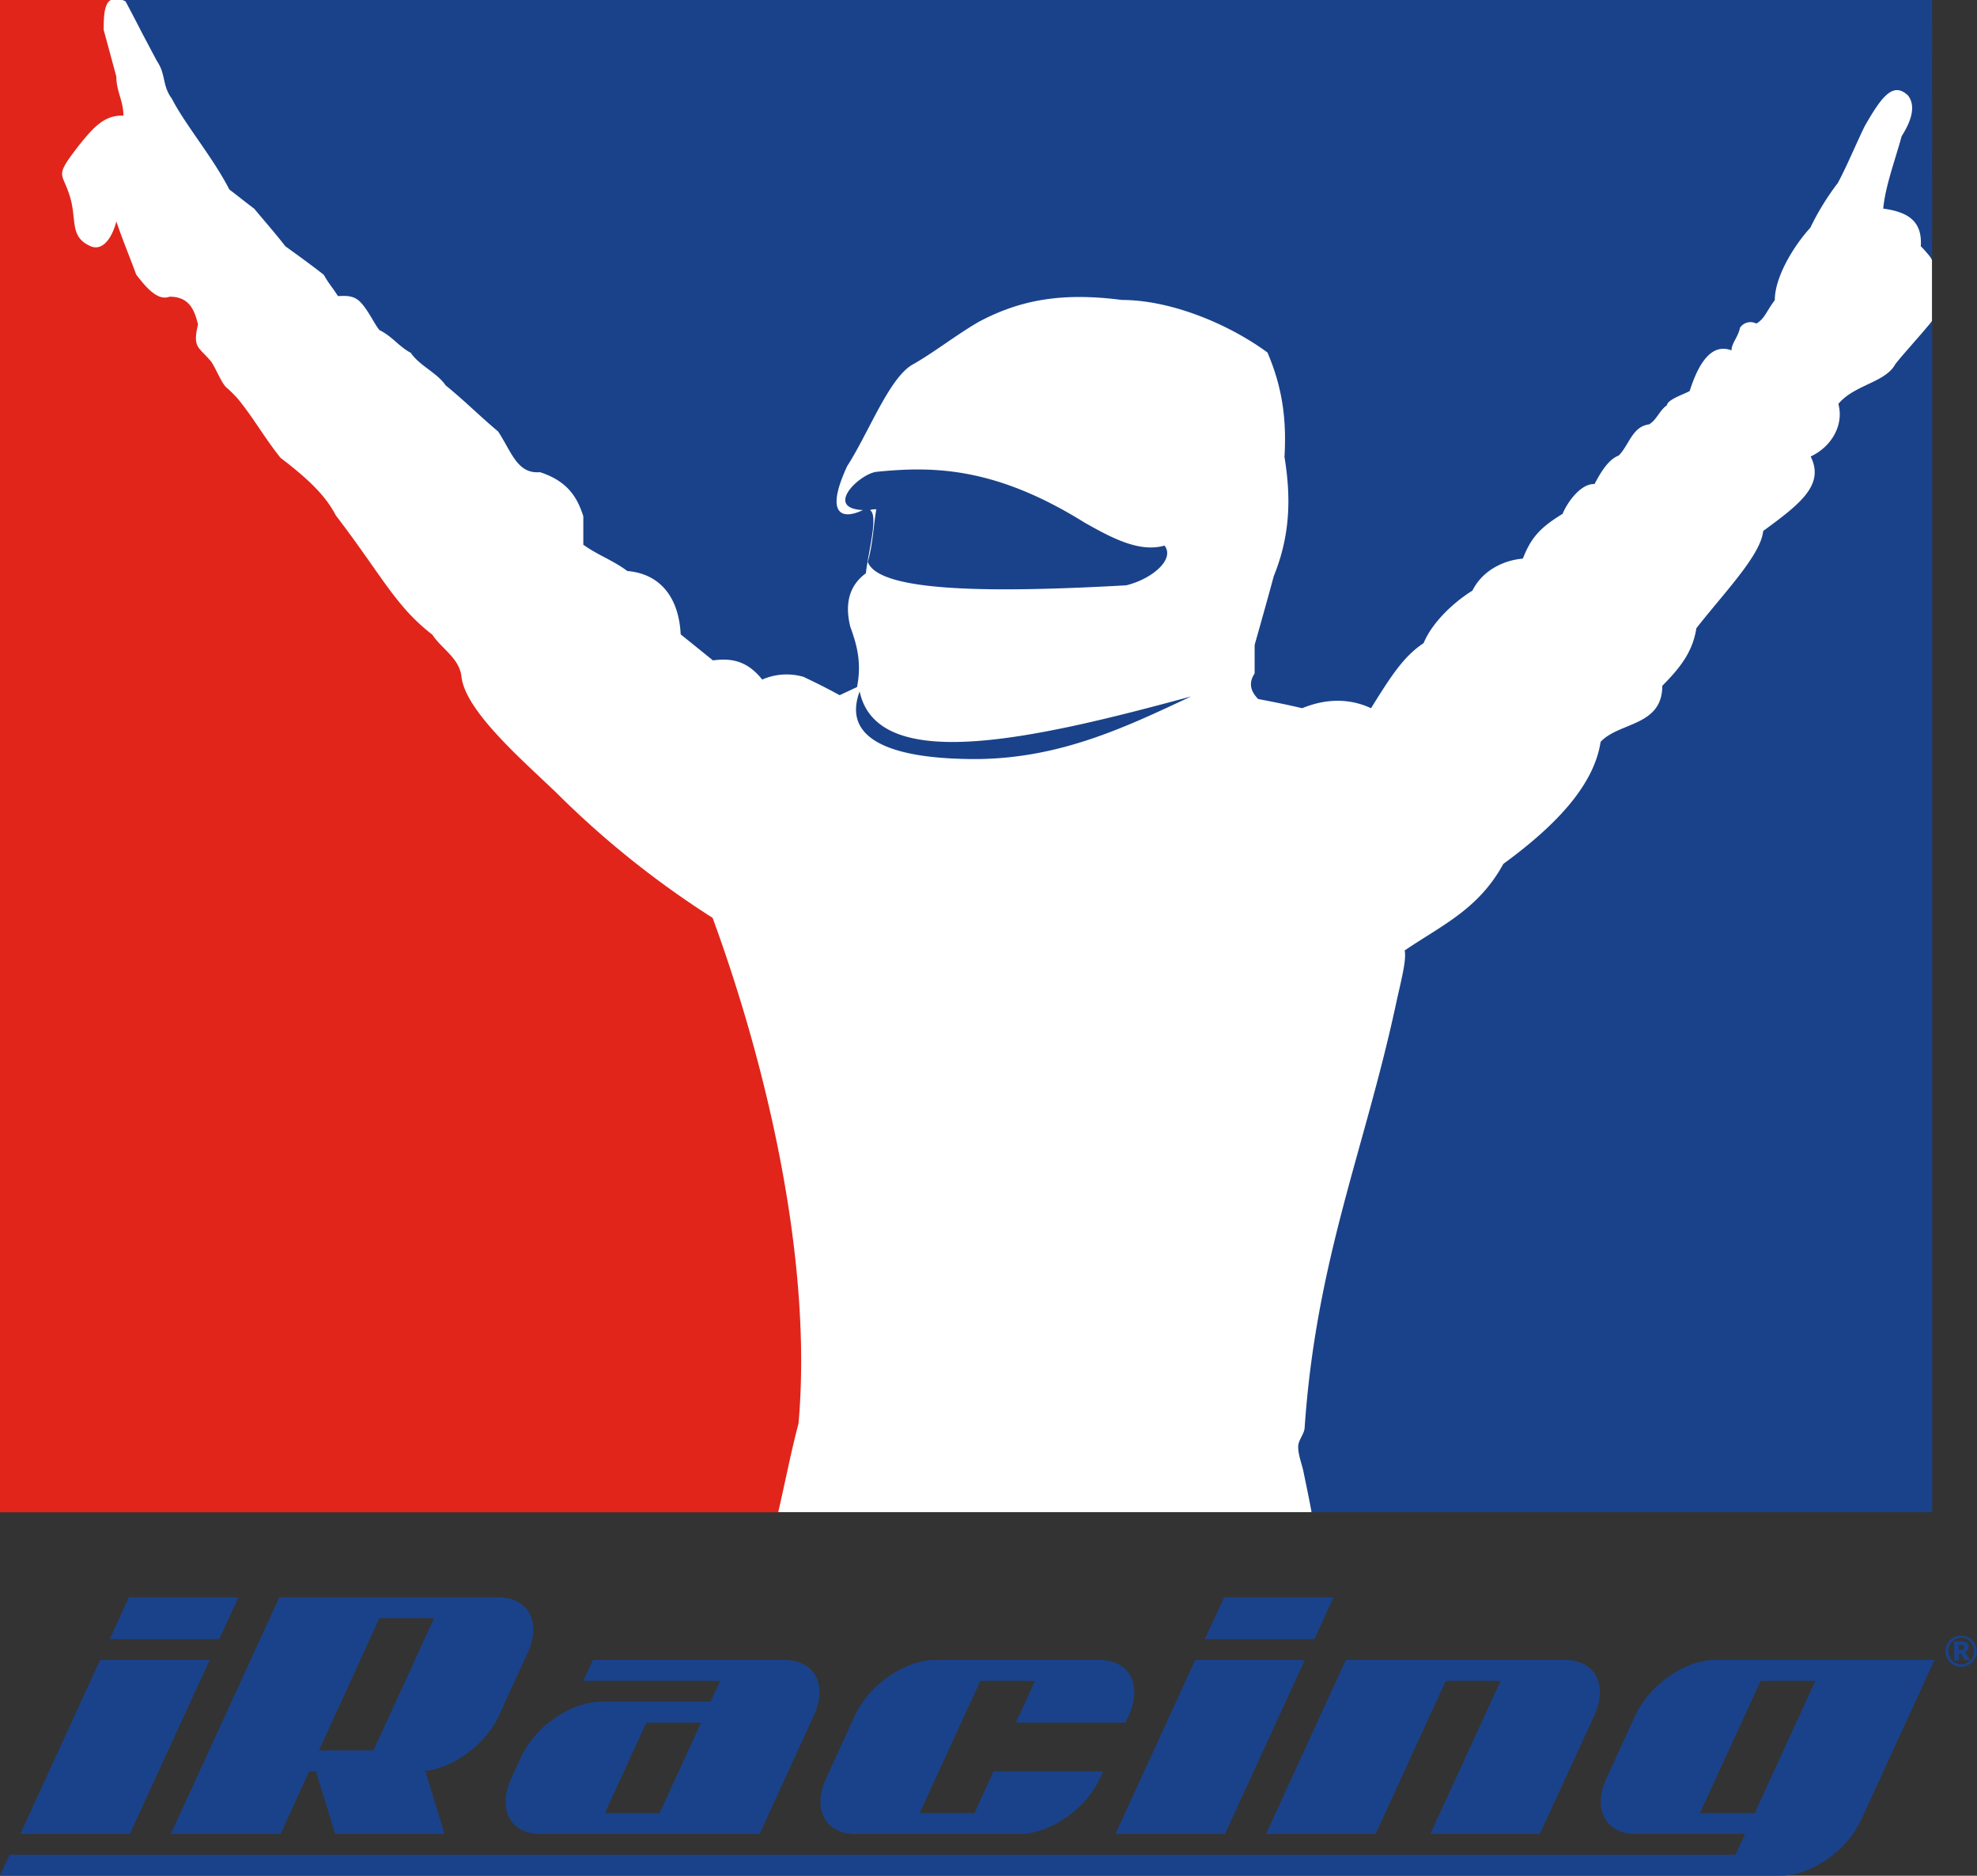
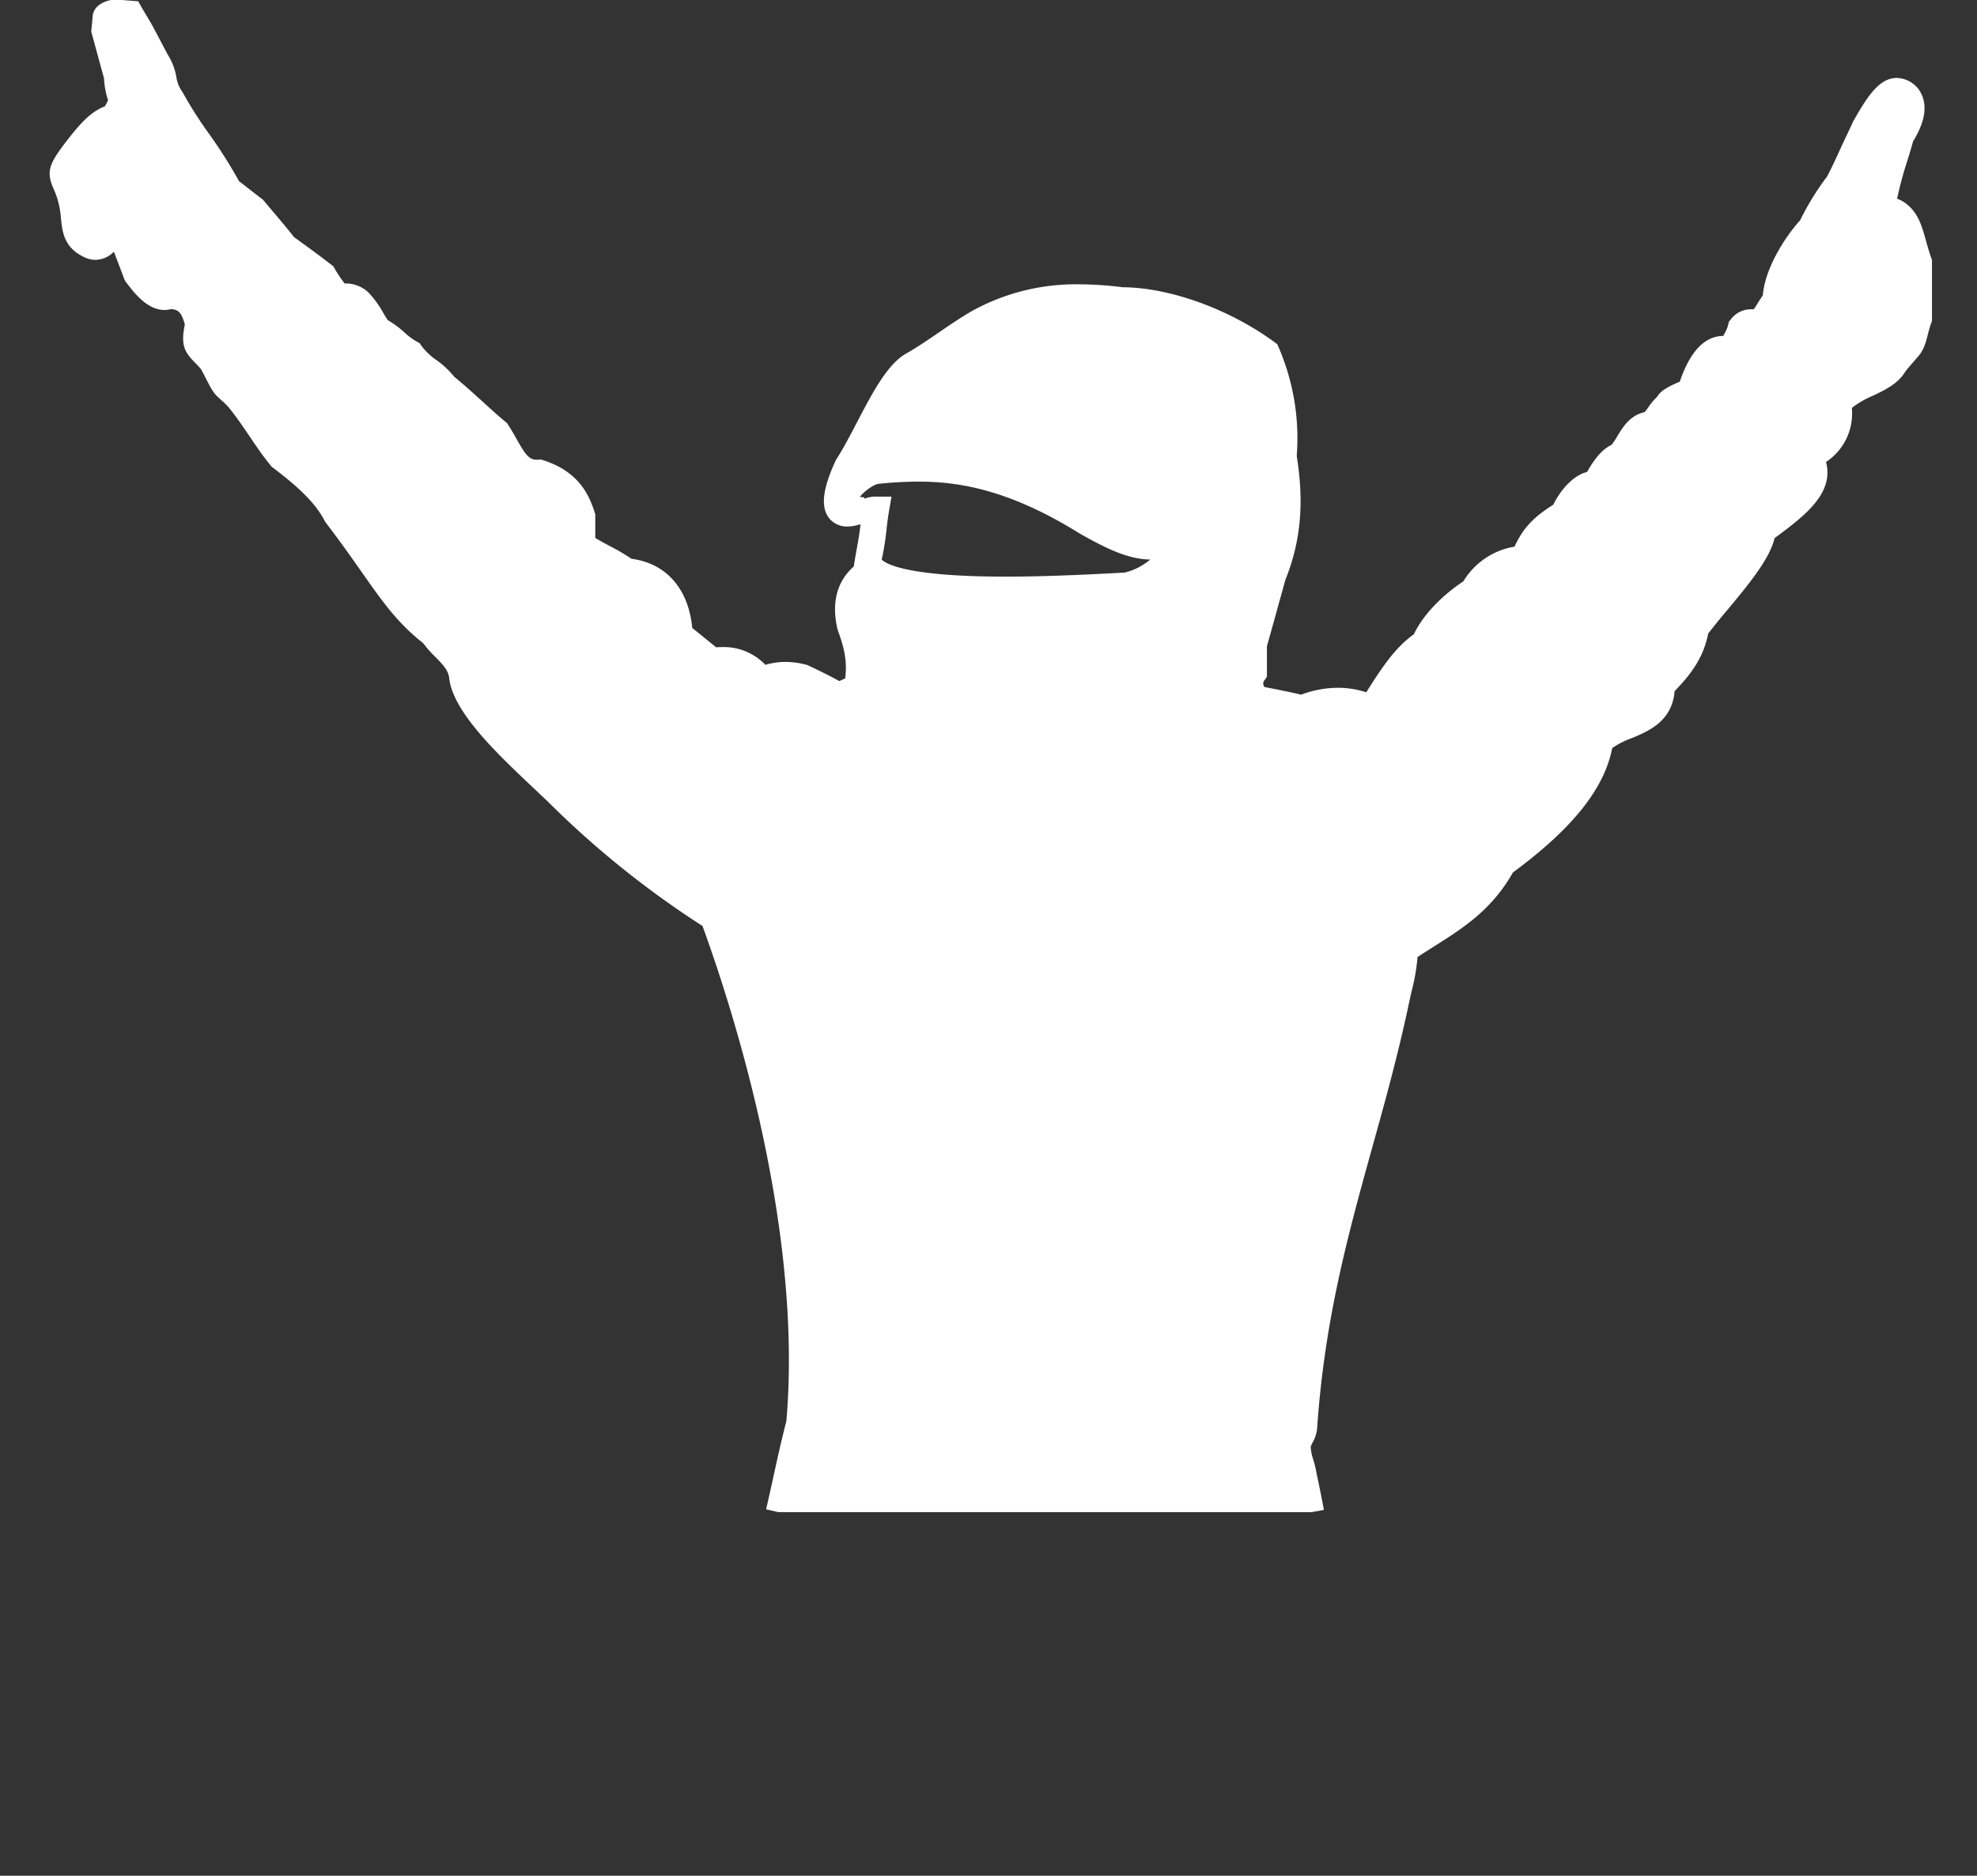
<svg xmlns="http://www.w3.org/2000/svg" id="Layer_1" data-name="Layer 1" viewBox="0 0 486.12 461.16">
  <rect x="0" y="0" width="486.12" height="461.16" fill="#333333" stroke="none" />
  <defs>
    <style>.cls-1{fill:#fff;}.cls-2{fill:#1a428a;}.cls-3{fill:#e1251b;}</style>
  </defs>
  <path class="cls-1" d="M22.43,7.74l3.15,11.54a20,20,0,0,0,1,5.38l-.78,1.48c-3.72,1.42-6.31,4.64-8.69,7.58-5,6.41-5.86,8.2-4,12.56a22.75,22.75,0,0,1,.88,2.22,21.37,21.37,0,0,1,1,5.25c.37,3.43.79,7.32,6.08,9.64a6.22,6.22,0,0,0,2.41.49,6.39,6.39,0,0,0,4.52-2c.16.41.31.82.48,1.24.62,1.62,1.28,3.33,2.06,5.45l.34.67.3.38c2,2.62,5.13,6.59,9.27,6.59a6.16,6.16,0,0,0,1.6-.21c1.87.1,2.62.93,3.4,3.79-1.06,5.05-.05,6.76,2.41,9.28.45.46,1,1,1.55,1.69.43.72.84,1.54,1.24,2.34,1,1.93,1.83,3.62,3.09,4.64.16.17.38.37.61.59A21.66,21.66,0,0,1,56.11,100c1.86,2.27,3.45,4.61,5.13,7.09s3.36,5,5.34,7.38l.23.29.3.22c7,5.31,10.6,9,12.74,13.11l.13.23.16.22c3.59,4.69,6.36,8.63,8.8,12.11,5.09,7.25,8.8,12.53,15.11,17.47a27.26,27.26,0,0,0,3,3.39c1.7,1.74,3.17,3.23,3.39,5.1.88,8.47,12,18.87,20.85,27.23l3.26,3.08a230.29,230.29,0,0,0,38.19,30.74c7.85,21.6,24.67,74.56,20.62,121.73-1.27,4.91-2.29,9.55-3.27,14.05-.55,2.52-1.11,5-1.71,7.64l3,.69H322.53l3-.55c-.53-2.87-1.12-5.75-1.72-8.62l-.16-.77a25.91,25.91,0,0,0-.74-3,11.93,11.93,0,0,1-.63-3.09,5.59,5.59,0,0,1,.46-1.05,9,9,0,0,0,1.11-3.31c1.84-27,7.57-47.64,13.63-69.5,3-10.72,6.06-21.81,8.65-33.75.3-1.44.61-2.85.91-4.19a50.8,50.8,0,0,0,1.52-8.66q1.95-1.26,3.85-2.46c7.38-4.66,14.35-9.06,19.61-18.33,14.66-10.81,22.45-20.57,24.4-30.56a20.15,20.15,0,0,1,4.72-2.42c4.26-1.77,10-4.16,10.63-11.59,4.25-4.37,7.14-8.43,8.25-14.16,1.47-1.87,3-3.78,4.62-5.68,5.38-6.47,10.48-12.62,11.71-17.78C444,126.67,451,121.22,449,113.58a14.26,14.26,0,0,0,6.34-13.29,23.21,23.21,0,0,1,5.19-3c3.07-1.46,6.25-3,8-6,.51-.65,1.83-2.17,3.14-3.68,2.18-2.49,2.13-5.64,3.38-8.68v-15c-2.07-5.56-2.2-10.65-6.28-13.79a7,7,0,0,0-2.3-1.27A91.84,91.84,0,0,1,469,39.48c.49-1.6,1-3.19,1.4-4.73,3.31-5.35,3.71-9.74,1.17-13.06l-.15-.19-.17-.16a7,7,0,0,0-4.84-2.18c-4.31,0-7.22,4.51-10.65,10.54C455,31.33,454,33.41,453,35.55c-1.28,2.81-2.6,5.71-3.74,7.84a65.53,65.53,0,0,0-6.61,10.74c-4.26,4.75-8.72,12.28-9.19,18.48-.52.74-.93,1.41-1.3,2a13.41,13.41,0,0,1-.95,1.43,6.06,6.06,0,0,0-.75,0,6.18,6.18,0,0,0-4.89,2.5l-.47.58-.16.73a8.4,8.4,0,0,1-.89,2.13l-.32.62c-6.34,0-9.39,7.41-10.69,11.23l-.34.14c-2,.9-4.28,1.9-5.29,3.66a13.77,13.77,0,0,0-2.06,2.44,9.2,9.2,0,0,1-1,1.26c-3.62.84-5.35,3.72-6.64,5.87a18.47,18.47,0,0,1-1.42,2.14c-2.56,1.25-4.44,3.85-6.05,6.69-3.91,1-6.89,5.17-8.31,8.06-4.93,3.1-7.49,5.84-9.52,10.31a18.13,18.13,0,0,0-12.58,8.52c-4.42,2.91-9.64,7.67-12.17,13-4.46,3.24-7.47,7.54-11.71,14.29a22.18,22.18,0,0,0-7-1.11,25.76,25.76,0,0,0-9,1.69c-3.12-.72-6.13-1.33-9-1.87a1.29,1.29,0,0,1,.06-1.78l.51-.78V158.9l0,0c1.51-5.39,3-10.78,4.54-16.35,3.78-9.39,4.65-18.8,2.79-30.45a56.39,56.39,0,0,0-4.45-26.71l-.33-.77-.67-.49c-11.14-8.16-25.79-13.45-37.39-13.51a85.31,85.31,0,0,0-10.66-.72,52.9,52.9,0,0,0-26.33,6.55c-2.82,1.63-5.54,3.49-8.17,5.29s-5.12,3.49-7.55,4.91c-4.88,2.45-8.59,9.55-12.52,17.07-1.67,3.21-3.4,6.52-5.09,9.15l-.12.17-.09.2c-3.07,6.6-3.67,11-1.92,13.72a5.53,5.53,0,0,0,4.84,2.49,9.81,9.81,0,0,0,3.18-.58c-.14,1.78-.61,4.4-.93,6.17-.26,1.44-.52,2.89-.72,4.24-3.1,2.73-5.87,7.49-4,15.42l.1.32c1.33,3.69,2.39,7.17,1.79,11.76l-1.42.67c-2.64-1.42-5.07-2.63-7.72-3.86l-.27-.12-.28-.07a20.58,20.58,0,0,0-5-.66,17.15,17.15,0,0,0-4.93.72,14.06,14.06,0,0,0-10.4-4.37c-.57,0-1.12,0-1.68.07l-5.91-4.78c-.91-9.63-6.4-15.89-14.94-17a48.48,48.48,0,0,0-5.24-3.08c-1.26-.67-2.47-1.31-3.66-2.06v-5.81l-.15-.46c-1.53-4.81-4.23-10.09-12.61-12.81l-.61-.19-.63.06-.45,0c-1.86,0-2.83-1.4-4.91-5.11-.64-1.13-1.31-2.32-2.08-3.49l-.24-.39-.35-.29c-2-1.63-3.86-3.37-5.77-5.1-2.23-2-4.52-4.11-6.86-6a21.71,21.71,0,0,0-4.68-4.32A15.72,15.72,0,0,1,103.61,85l-.43-.64L102.5,84a16.49,16.49,0,0,1-3.08-2.29,23.63,23.63,0,0,0-4.07-3c-.31-.43-.76-1.19-1.11-1.78a23.44,23.44,0,0,0-3.87-5.24,8.27,8.27,0,0,0-5.66-2c-.25-.37-.49-.69-.71-1A26.72,26.72,0,0,1,82.27,66l-.3-.53-.49-.37c-3.13-2.43-6.32-4.74-9.16-6.79-1.65-2.09-3.36-4.12-5.1-6.17l-2.6-3.09-.29-.21c-1.06-.8-2.08-1.59-3.1-2.39-.81-.63-1.61-1.26-2.44-1.89a121.92,121.92,0,0,0-7.63-12A97,97,0,0,1,45,22.86l-.11-.22-.15-.19a8.45,8.45,0,0,1-1.39-3.59,14.79,14.79,0,0,0-2.1-5.42L37.9,7.11C36.68,4.74,35.24,2.7,34,.32L30,0H27.24c-2.92.66-4.49,2.2-4.49,4.49Zm189,114.42c1-1.32,3.44-3.12,4.64-3.21a95,95,0,0,1,9.63-.54c9,0,21.63,1.44,39.71,12.72,6.16,3.47,11.73,6.36,17.42,6.44a15.34,15.34,0,0,1-6.26,3.2c-11.72.65-21.29,1-29.26,1-23.42,0-29.13-2.89-30.51-4.18A65.09,65.09,0,0,0,218,130c.18-1.49.35-2.94.59-4.31l.62-3.59h-3.64a7.27,7.27,0,0,0-2.6.37l-.43.15v-.33A9.26,9.26,0,0,1,211.4,122.16Z" />
-   <path class="cls-2" d="M211.38,170c4.36,20.43,42.41,11.87,81.51,1.22-16.41,7.69-33.34,15.9-55.33,15.38-19.55-.36-30.37-5.41-26.18-16.6M475.09,0H30c.35,0,.53.18.88.35,1.46,2.73,2.86,5.44,4.26,8.16L38.58,15c2.27,3.31,1.23,5.94,3.67,9.25,3.32,6.46,10.13,14.49,14.14,22.34,2.09,1.58,4,3.14,6.11,4.71,2.62,3.14,5.23,6.11,7.67,9.25,3.15,2.27,6.29,4.54,9.44,7C81,70,81.53,70.34,83.1,72.79c1.39,0,3.48-.35,5.23,1.21,2.09,1.92,3.84,5.93,5,7.17,3.15,1.56,4.72,4,7.68,5.58,2.1,3.14,6.46,4.88,8.57,8,4.35,3.5,8.54,7.69,12.91,11.34,3.32,5.07,4.7,10.48,10.29,10,7,2.27,9.25,6.46,10.65,10.84v7c3.67,2.62,7.34,3.84,10.82,6.46,8.33.7,12.7,6.8,13.12,15.57l7.93,6.4c4-.5,8.14-.29,12.12,4.72a14.92,14.92,0,0,1,10.12-.68c3,1.41,5.82,2.82,8.92,4.52l4.27-2c1.23-6.21-.14-10.63-1.67-14.89-1.4-5.76-.17-10.12,3.84-13.08.69-5.78,3.14-14.32,1-15.54a4.48,4.48,0,0,1,1.57-.19c-.69,4-.87,8.74-2.09,12.93,2.8,7.67,32.29,7.5,63.53,5.76,6.46-1.58,12.05-6.45,9.43-9.77-6.11,1.74-12.75-1.76-19.55-5.59-21.82-13.62-37-14-51.14-12.56-4.19.34-13.26,9.07-3.31,9.42h-.18c-5.06,2.44-9.43,1.22-3.84-10.82,5.41-8.39,10.48-22.17,16.41-25.14,5.41-3.14,10.47-7.16,15.88-10.29,10.12-5.41,20.43-7.34,35.26-5.41,11.87,0,26,5.75,35.78,12.91,3.83,8.9,4.7,16.93,4.19,25.66,1.56,9.6,1.56,19-2.63,29.32-1.56,5.77-3.13,11.34-4.71,16.93v7c-1.4,2.1-1.22,4.19.88,6.29,3.66.7,7.15,1.39,10.81,2.26,5.94-2.44,11.7-2.44,16.93,0,4.89-7.85,8-12.74,12.93-16,2.09-5.07,7.32-10,12-12.91,2.62-5.24,8.05-7.51,12.4-7.87,1.92-4.89,4-7.5,9.77-11,1.39-3.32,4.71-7.51,7.86-7.33,1.56-3,3.49-6.11,5.93-7,2.61-2.61,3.32-7.15,7.51-7.68,1.91-1.2,2.44-3.3,4.35-4.7.18-1.4,4-2.62,5.6-3.49,2.44-7.69,5.75-11.71,10.29-10,0-1.76,1.58-3.15,2.1-5.59a3.11,3.11,0,0,1,4-1c2.1-1.21,2.44-3,4.54-5.75,0-5.76,4.72-13.43,8.73-17.8A63.3,63.3,0,0,1,451.89,45c2.09-3.84,4.71-10.12,6.63-14,4.19-7.34,7-11,10.65-7.51q2.61,3.4-1.58,10c-1.56,5.76-4,12.21-4.53,17.8,6.64.88,9.6,3.49,9.24,9.25.56.56,1.11,1.16,1.6,1.75a7.79,7.79,0,0,1,.5.61,11,11,0,0,1,.7,1Zm-.69,79.75s-2.34,2.79-3.54,4.11c-1.71,2-3.43,3.88-4.83,5.68-2.45,4.54-10.13,5.06-14,9.77,1.4,5.07-1.57,10.48-6.81,12.92,3.49,7-2.62,11.69-11.68,18.32-.54,5.94-9.78,15.36-16.42,23.91-.87,5.42-3.49,9.26-8.38,14.14,0,10-10.64,8.9-15.17,13.79-1.58,10.3-10.31,20.07-23.91,30-6.12,11.17-15,15-24.27,21.29.52,2.44-1,7.85-2.27,13.79-7.68,35.43-19.55,62.67-22.33,103.68-.18,1.57-1.58,2.95-1.58,4.53,0,2.27,1,4.37,1.4,6.64.65,3.15,1.32,6.31,1.89,9.46H475.1V78.89l-.7.86" />
-   <path class="cls-3" d="M175.25,225.68a227.53,227.53,0,0,1-38.57-30.9c-8.2-7.86-22.34-20.06-23.21-28.44-.53-4.55-4.89-6.82-7.17-10.31-9.08-7-12.38-14.48-23.73-29.32C80.12,122,76.11,118,69,112.58c-3.83-4.72-6.62-9.78-10.47-14.48a36.09,36.09,0,0,0-2.61-2.63C54.64,94.6,53.43,91.28,52,89c-3.13-3.83-4.7-3.32-3.31-9.24-.87-3.49-2.1-6.82-7-6.82-3.14,1.24-6.28-3-8.19-5.41-1.93-5.23-3.15-8-4.89-13.08-1.05,4-3.31,7.33-6.29,6.1-5.58-2.44-3.14-6.8-5.41-13.09-1.74-5.23-3.48-4,2.62-11.87,3.66-4.54,6.28-7.33,10.82-7.15,0-3.67-1.74-5.94-1.74-9.61L25.49,7.33c0-3.49.18-6.46,1.75-7.33H0V371.81H191.35c1.7-7.34,3-14.21,5-21.86,3.49-39.8-7.69-87.62-21.12-124.27" />
-   <path class="cls-2" d="M31.92,450.9H5l19.61-42.78H51.55Zm26.69-58.18H31.68L27,403H53.9Zm262.22,15.4H293.89L274.27,450.9H301.2Zm7.06-15.4H301L296.25,403h26.93ZM69,450.9H42l26.69-58.18h53.85c7.44,0,10.66,6.13,7.19,13.69l-7.06,15.4c-3.47,7.56-12.31,13.69-19.75,13.69h1.68l4.72,15.4H82.42L77.7,435.5H76Zm9.42-20.54H91.83l14.91-32.51H93.28ZM355.5,413.25H369L351.69,450.9h26.93L392,421.81c3.47-7.56.25-13.69-7.18-13.69H330.92L311.3,450.9h26.93Zm-155.4,8.56L186.76,450.9H132.91c-7.44,0-10.66-6.13-7.19-13.69l2.35-5.13a24.26,24.26,0,0,1,6.88-8.56c3.91-3.13,8.61-5.14,12.87-5.14h26.92l2.36-5.13H143.44l2.35-5.13h47.13c7.43,0,10.65,6.13,7.18,13.69m-27.71,1.71H158.93l-10.21,22.24h13.47Zm37.93,27.38h40.39c7.44,0,16.28-6.13,19.75-13.69l.78-1.71H244.31l-4.7,10.26H226.14l14.91-32.51h13.47l-4.72,10.27h26.93l.79-1.71c3.47-7.56.25-13.69-7.19-13.69H229.94c-4.25,0-9,2-12.86,5.13a24.24,24.24,0,0,0-6.88,8.56l-7.06,15.4c-3.47,7.56-.25,13.69,7.18,13.69m265.34-42.78-18.05,39.36a24.32,24.32,0,0,1-6.88,8.55c-3.91,3.12-8.61,5.13-12.86,5.13H0L2.36,456H426.75l2.36-5.13H402.18c-4.25,0-7.12-2-8.15-5.14-.77-2.34-.52-5.32,1-8.55l7.06-15.4a24.24,24.24,0,0,1,6.88-8.56c3.9-3.12,8.6-5.13,12.85-5.13h53.87Zm-29.29,5.13H432.91L418,445.76h13.47Zm32.15-6.2a3.76,3.76,0,0,0,.42.91,3.5,3.5,0,0,0,.62.77,4.24,4.24,0,0,0,.8.59,4,4,0,0,0,.93.37,3.88,3.88,0,0,0,1,.12,4,4,0,0,0,1-.17,3.39,3.39,0,0,0,.91-.41,3.55,3.55,0,0,0,.77-.62,3.78,3.78,0,0,0,.59-.79,4.22,4.22,0,0,0,.38-.93,4,4,0,0,0,.11-1,3.52,3.52,0,0,0-.16-1,3.87,3.87,0,0,0-1-1.69,3.85,3.85,0,0,0-.8-.59,4.2,4.2,0,0,0-.93-.37,4,4,0,0,0-1-.12,3.83,3.83,0,0,0-1,.16,3.77,3.77,0,0,0-1.69,1,4.17,4.17,0,0,0-.59.79,4.28,4.28,0,0,0-.37.94,3.86,3.86,0,0,0,0,2.06m.64-1.93a3.5,3.5,0,0,1,.3-.78,2.92,2.92,0,0,1,.48-.67,3,3,0,0,1,1.38-.87,3.36,3.36,0,0,1,.85-.14,3.55,3.55,0,0,1,.86.1,3.07,3.07,0,0,1,1.41.81,3,3,0,0,1,.52.65,3.39,3.39,0,0,1,.33.78,3.59,3.59,0,0,1,.13.87,3.2,3.2,0,0,1-.22,1.28,3.15,3.15,0,0,1-.65,1.05,3.56,3.56,0,0,1-1,.71,3.19,3.19,0,0,1-2.5,0,3.24,3.24,0,0,1-1.71-1.68,3.36,3.36,0,0,1-.27-1.27,4.33,4.33,0,0,1,.09-.89m2.79,1.46a.37.37,0,0,1,.2,0,.53.53,0,0,1,.12.1l.78,1.37a.37.37,0,0,0,.33.17l1.09,0-1-1.59a1.34,1.34,0,0,0-.16-.23.55.55,0,0,0-.2-.17,1.35,1.35,0,0,0,.74-.53,1.4,1.4,0,0,0,.22-.82,1.23,1.23,0,0,0-.47-1,2.41,2.41,0,0,0-1.45-.31l-1.68,0,.09,4.71,1.13,0,0-1.7Zm-.33-2.14.56,0a1.54,1.54,0,0,1,.4,0,.53.53,0,0,1,.24.11.37.37,0,0,1,.12.2,1.27,1.27,0,0,1,0,.29,1.39,1.39,0,0,1,0,.3.5.5,0,0,1-.13.22.57.57,0,0,1-.27.14,1.72,1.72,0,0,1-.44,0h-.47Z" />
</svg>